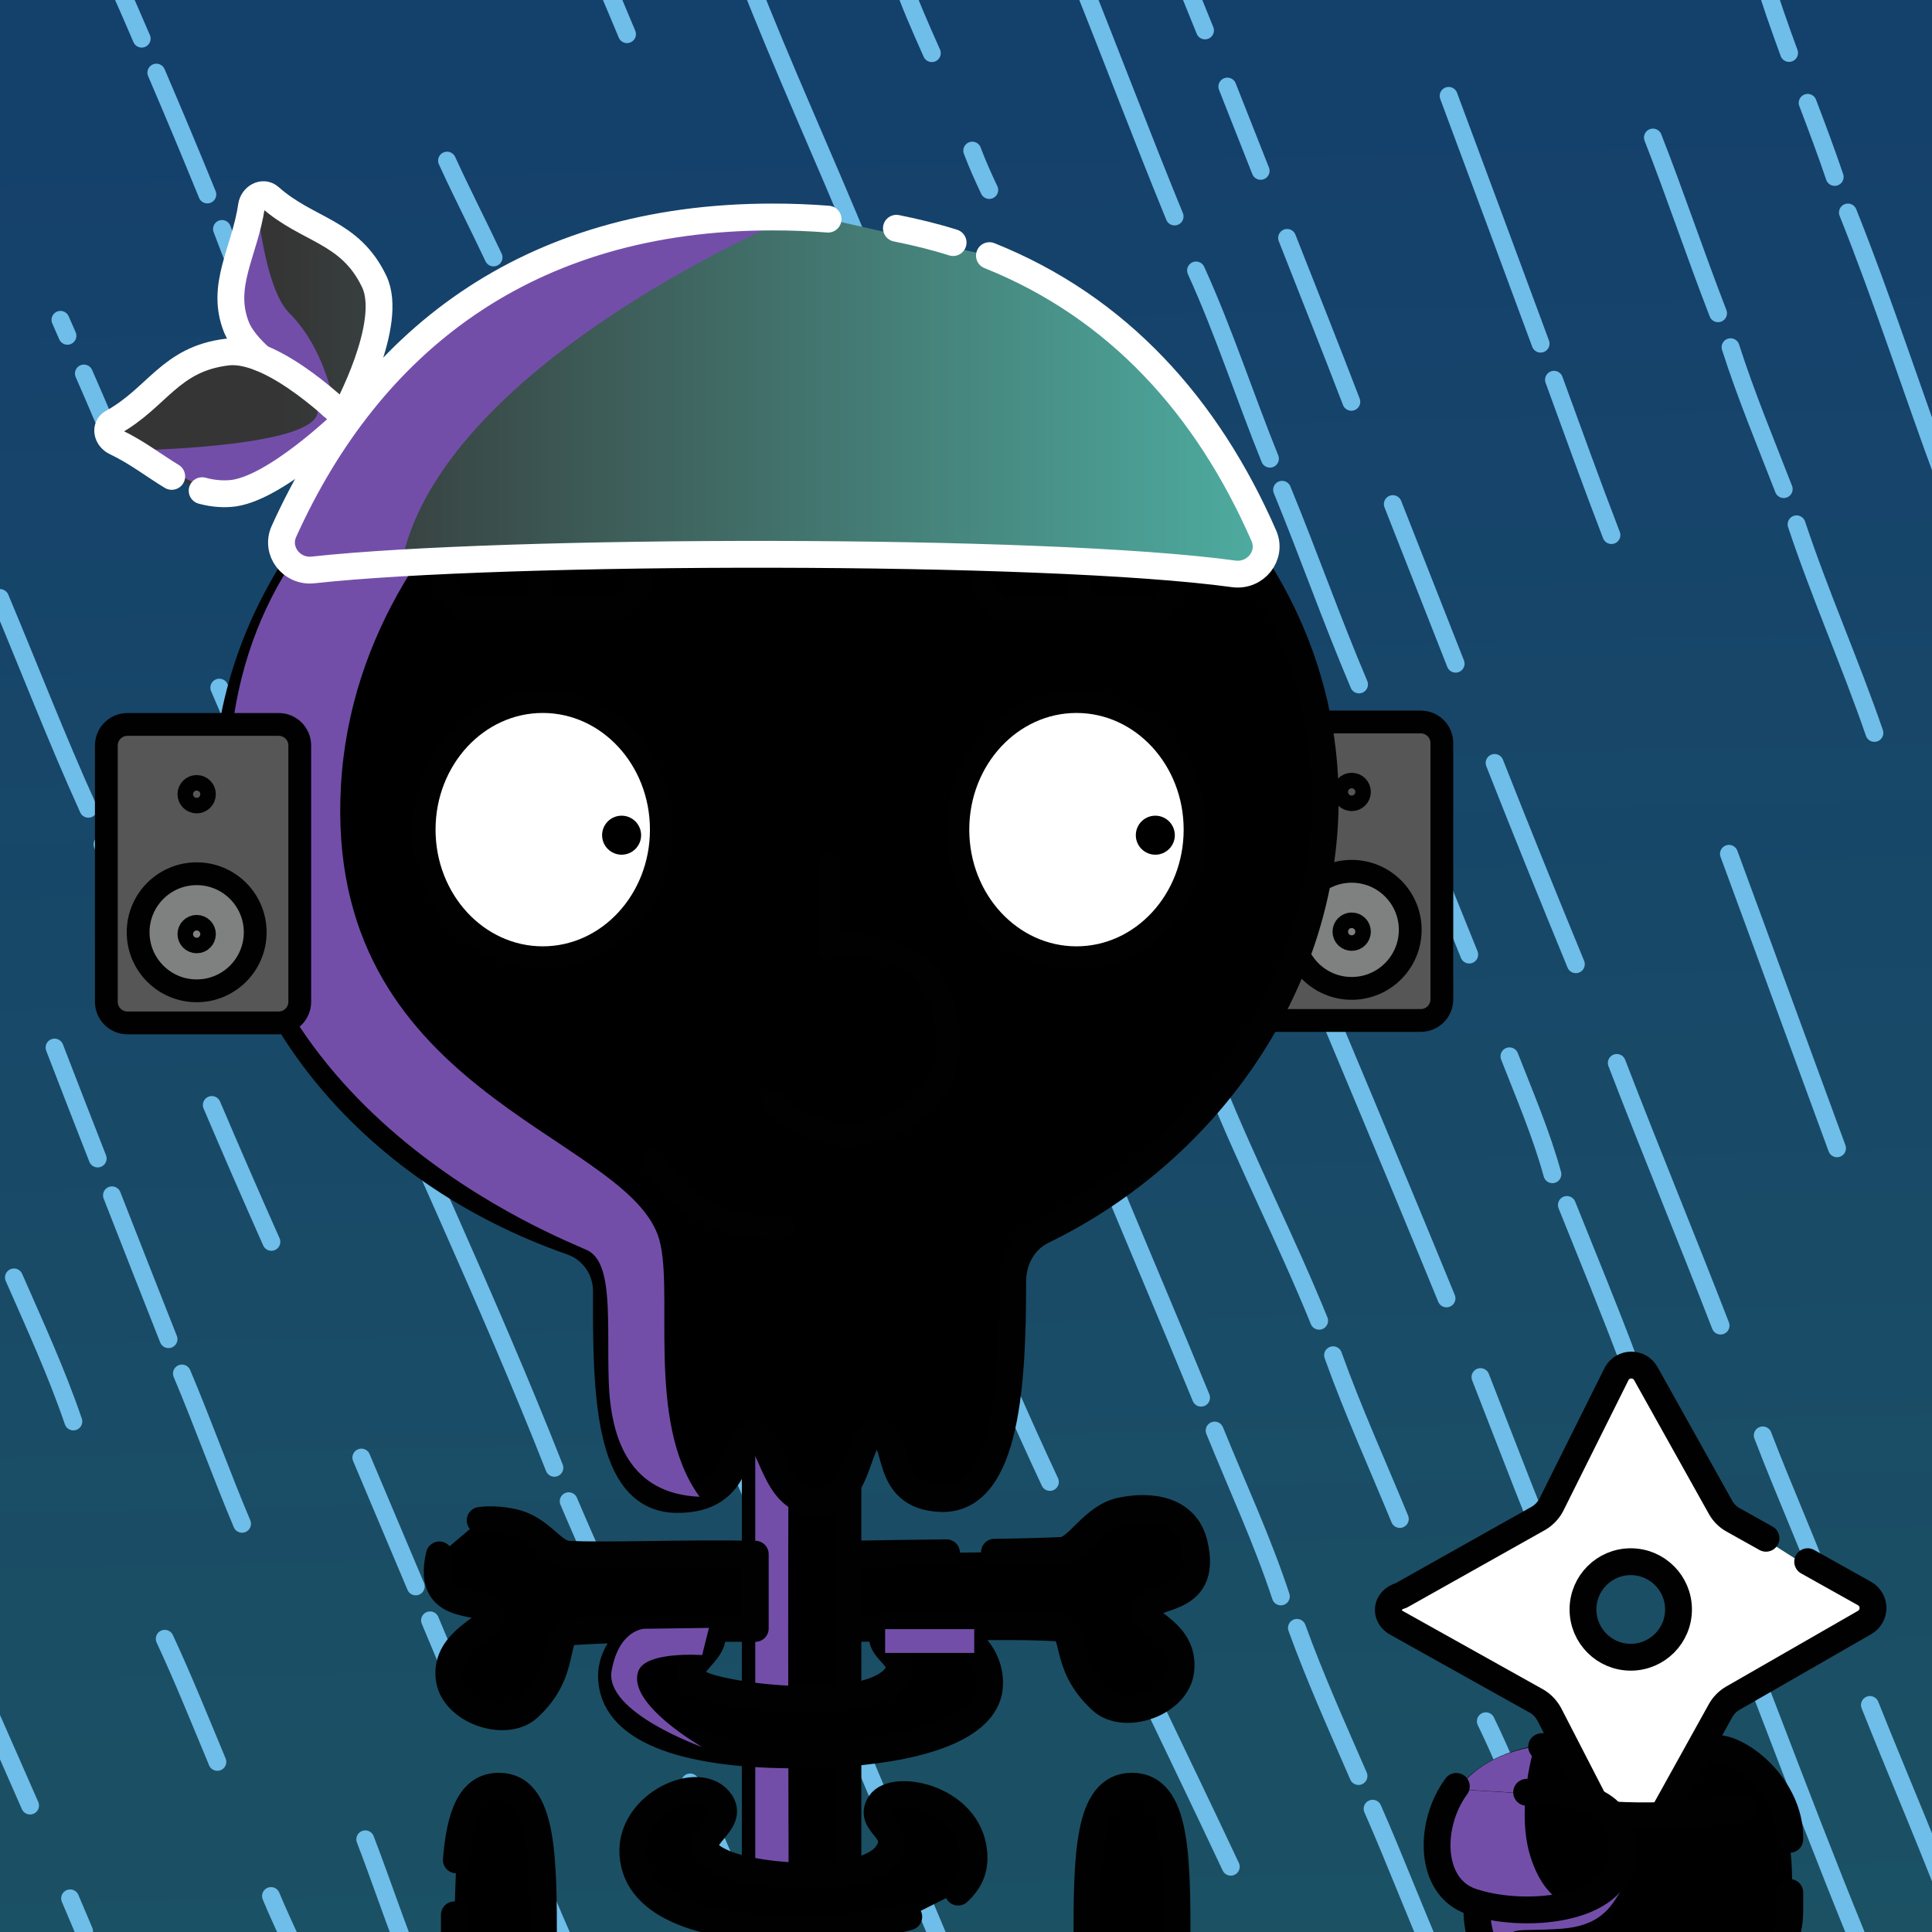
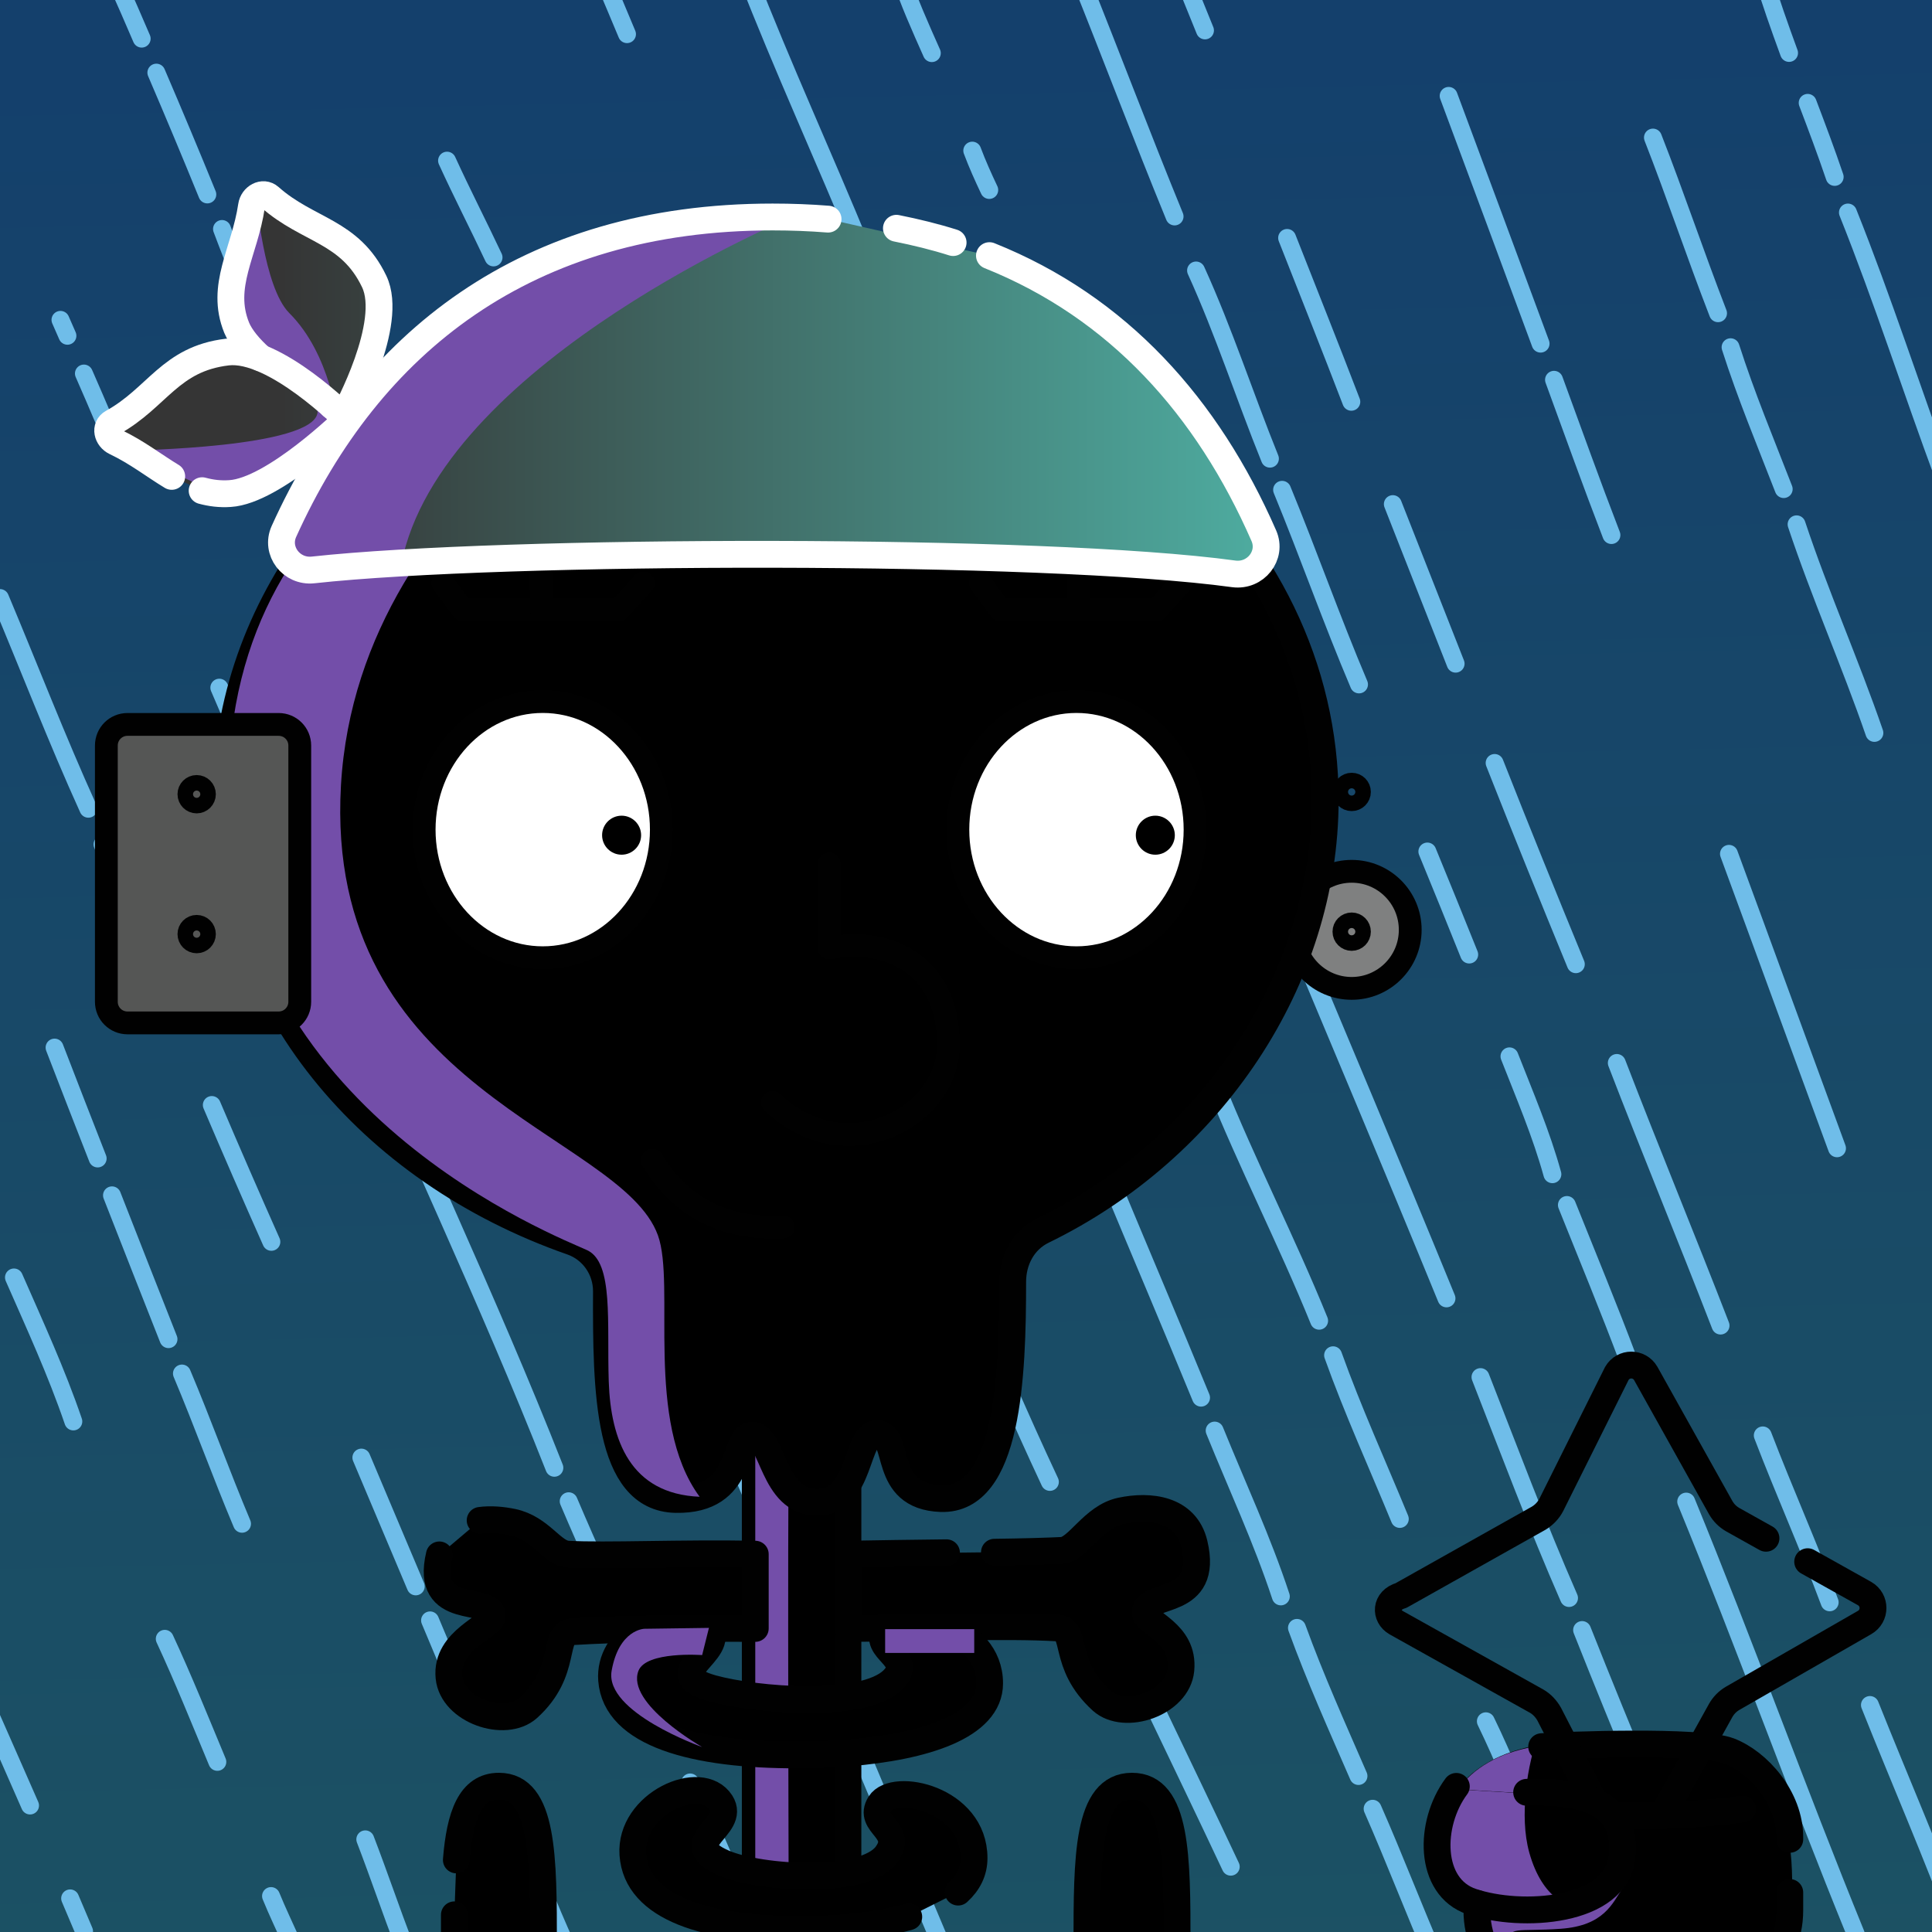
<svg xmlns="http://www.w3.org/2000/svg" version="1.1" width="1080px" height="1080px">
  <rect width="100%" height="100%" fill="#333333" stroke="none" />
  <style>.s{fill:none;stroke:#010101;stroke-width:15;stroke-linecap:round;stroke-linejoin:round;stroke-miterlimit:10}.sw{stroke:#fff}.t{stroke-width:10}.b{fill:#000}.w{fill:#fff}.sh{fill:#734ea978;mix-blend-mode:multiply}.hr{fill:#2B1912}.bbg{fill:hsl(57deg 34% 91%)}.fg,#bg{transform: scaleX(-1.0) translateX(-1080px)}#fc,#lf,#rf,#pp{transform:translate(79px,46px) scale(0.85)}</style>
  <g id="bg">
    <linearGradient id="b0" gradientUnits="userSpaceOnUse" x1="553" y1="1146" x2="528" y2="22">
      <stop offset="0" style="stop-color:#1C5263" />
      <stop offset="1" style="stop-color:#14406C" />
    </linearGradient>
    <rect style="fill:url(#b0)" x="0" y="0" width="1080" height="1080" />
    <g style="stroke:#6FBDE9;stroke-width:10" class="s">
      <path d="M39.2,1061.2c2.6,6.1,5.2,12.3,7.8,18.4" />
      <path d="M-6.2,957c7.7,17.4,15.3,34.8,23,52.3" />
      <path d="M151.5,1059.9c3.5,8.6,7.5,16.9,11.3,25.4" />
      <path d="M92.1,916.1c10.5,22.6,19.8,45.8,29.4,68.8" />
      <path d="M7.8,714.1c11.7,26.7,23.7,52.7,33.2,80.5" />
      <path d="M204.2,1028.2c7.6,19.8,14.4,39.9,22,59.8" />
      <path d="M101.7,767.8c11.8,28,21.8,56,33.6,84" />
      <path d="M62.6,668.2c10.5,26.8,21,53.6,31.6,80.4" />
      <path d="M30.5,585.6c8,20.7,16,41.4,24.1,62" />
      <path d="M395,776.7C439.8,881,483.2,985.5,527.4,1090" />
      <path d="M138.1,162.8c9.3,21.6,19,43,27.4,64.9" />
      <path d="M124.1,128c1.9,5.2,4,10.4,6,15.6" />
      <path d="M87.4,40.6c9.7,22.6,19.2,45.3,28.5,68.1" />
      <path d="M65.1-10.6c4.8,10.7,9.5,21.4,14.1,32.2" />
      <path d="M646.1,955.6c14,29.3,28.1,58.5,41.9,87.9" />
      <path d="M537.4,718.4c16.8,36.7,32.3,73.3,49.5,110" />
      <path d="M430.2,480.8c32.4,73,65.4,146,98.5,218.6" />
      <path d="M332.4,265.8c29.1,66.6,62.8,130.8,89.6,196.6" />
      <path d="M284.1,161.5c13.6,28.9,27,57.8,40.3,86.8" />
      <path d="M249.9,89.8c8.3,18.2,17.5,36,26,54.1" />
      <path d="M767.3,1011.1c12.2,27.7,23.2,56.7,35.4,84.6" />
      <path d="M725,910c10.2,28.1,22.5,55.4,34.4,82.8" />
      <path d="M679,799.7c12.6,31.1,26.6,61.1,37,92.7" />
      <path d="M620.6,659.6c16.9,40.6,34.1,81,50.8,121.7" />
      <path d="M520.7,423.5c31.1,72.1,61,144.7,91.9,216.8" />
      <path d="M443.2,237.3c23.4,56.5,46.4,112.5,70,168.4" />
      <path d="M397.3,131.5c7.8,18.3,15.7,36.5,23.9,54.6" />
      <path d="M337.1-12.7c4.5,10.6,9,21.2,13.4,31.8" />
      <path d="M884.4,911.2c23.2,58.6,48.2,117.6,72.6,176.4" />
      <path d="M827.6,769.8c16.2,41.4,31.7,82.8,49.5,123.5" />
      <path d="M624.5,280.1c59.1,149.7,123.1,296.7,184.1,445.7" />
      <path d="M543.5,84.2c2.8,7.5,6.1,14.8,9.5,22" />
      <path d="M503.1-14.1c4.9,15,11.4,29.4,17.8,43.8" />
      <path d="M1045.3,953.1c16.7,41.9,34.7,83.2,50.4,125.6" />
      <path d="M985.4,802.4c12,31.3,25.7,61.9,37.4,93.3" />
      <path d="M903.8,594.2c18.9,49.1,39,97.7,58,146.8" />
      <path d="M835.5,426.5c15.1,38.3,30.1,75.3,45.4,112.5" />
      <path d="M778.6,281.8c11.7,29.7,23.4,59.5,35.1,89.2" />
      <path d="M719.5,133c12.1,30.8,24.1,60.8,35.9,91.6" />
-       <path d="M686.1,48.4c6.2,15.7,12.4,31.4,18.6,47.1" />
      <path d="M661.6-12.6c4,9.9,8,19.7,12,29.6" />
      <path d="M966.5,477.3c20.1,54.5,40.1,109.5,60.4,164.6" />
      <path d="M868.7,212.3c10.8,29.5,20.8,57.5,32.1,86.8" />
      <path d="M809.8,53.6c17.2,46.1,34.3,92.3,51.4,138.5" />
      <path d="M1004.3,293.1c13.1,39.4,30,77.4,43.5,116.6" />
      <path d="M967.4,194.1c8.6,26.9,19.5,53,29.7,79.3" />
      <path d="M924,76.9c12.5,31.9,23.5,64.9,36.4,98.2" />
      <path d="M1033,118.8c19.6,49,35.6,99,54.2,149.2" />
      <path d="M1010.5,57.5c5.2,13.7,10.4,27.5,15.1,41.4" />
      <path d="M985.2-14.3c4.4,14.8,9.6,29.4,14.9,43.9" />
      <path d="M830.6,962.2c20.5,42.3,34.6,87.1,55.3,129.5" />
      <path d="M745.2,757.6c11.1,31,24.8,61.1,37.3,91.5" />
      <path d="M679.1,605.7c18.1,45.1,40.3,88.2,58.3,132.6" />
      <path d="M584.7,380.9c30.1,72.3,61,144.7,91.4,216.8" />
      <path d="M508.9,203.3c22.9,53.8,45.1,105.5,68.1,159.2" />
      <path d="M417.4-14.1c20.2,51.9,43.2,101.9,64.7,154.3" />
      <path d="M942.6,839.4c33,80.4,62,161.4,94.8,241.8" />
      <path d="M875.9,673.6c11.7,29.2,23.7,58.2,34.6,87.3" />
      <path d="M843.8,590.5c8.5,21.7,17.8,43.4,24,65.9" />
      <path d="M797.9,476c7.9,19.2,15.7,38.4,23.4,57.6" />
      <path d="M716.7,273.8c14.8,36,27.8,73,43,108.8" />
      <path d="M668.6,151.2c15.6,34.3,27.2,70.3,41.3,105.2" />
      <path d="M603.6-12.8c17.9,44.5,34.8,89.4,53,133.8" />
      <path d="M288.8,1021.7c9.1,22,17.8,44.2,27.6,65.9" />
      <path d="M240.4,905.8c5.2,12.5,10.5,24.9,15.7,37.4" />
      <path d="M202,814.8c10.1,24,20.3,48,30.4,72" />
      <path d="M118.4,617.7c10.9,25.6,22,51.1,33.3,76.5" />
      <path d="M57.3,472c4.4,11.1,8.9,22.2,13.5,33.2" />
      <path d="M0,334.3c16.6,39.5,31.6,78.5,49.4,117.8" />
      <path d="M385.8,996.4c13.8,30.4,26.8,60.4,39.1,91.2" />
      <path d="M317.9,839.2c11.7,27.6,24.7,55.6,36.4,83.8" />
      <path d="M188.8,539.6c39.8,94.2,83.8,186.2,121.1,280.9" />
      <path d="M122.6,384.4c3.6,8.5,7.3,16.9,10.9,25.4" />
      <path d="M46.9,208.8c3.9,8.9,7.8,17.9,11.6,26.9" />
      <path d="M33.8,178.8c1.3,3,2.6,6,3.9,8.9" />
    </g>
  </g>
  <g class="fg">
    <g id="rf">
      <g class="s">
-         <path style="fill:#555655" d="M742,617h99.4c7.7,0,13.9-6.2,13.9-13.9V434.6c0-7.7-6.2-13.9-13.9-13.9H742c-7.7,0-13.9,6.2-13.9,13.9v168.5C728.2,610.8,734.4,617,742,617z" />
        <circle style="fill:#7F8080" cx="796" cy="557.4" r="38.5" />
        <circle cx="796" cy="466.7" r="5.1" />
        <circle cx="796" cy="558.6" r="5.1" />
      </g>
    </g>
    <rect class="s bbg" x="422.2" y="779.9" width="51.8" height="327.5" />
    <path class="sh" d="M470.3,802.5c0,0-28.4-6-29.3,12.1s0,292.8,0,292.8h-18.8V779.9H474L470.3,802.5z" />
    <g class="s bbg">
      <path d="M255.1,1039.7c2-24.8,7.8-41.2,23.8-41.2c24.9,0,24.9,39.8,24.9,88.8s-11.1,46.4-24.9,46.4c-13.8,0-24.9,2.7-24.9-46.4c0-5.8,0-11.5,0-16.9" />
      <path d="M658,1087.3c0,49-11.3,46.4-25.2,46.4s-25.2,2.7-25.2-46.4s0-88.8,25.2-88.8C658,998.5,658,1038.2,658,1087.3z" />
      <path d="M555.9,867.7c16-0.2,29.5-0.6,37.7-1c8.9-0.5,17.3-18.8,33-22.1c15.9-3.4,36.3-1.4,41,18.4c8.4,35.4-26.6,26.6-27.4,38.2c-0.4,6.1,22,11.3,19.9,32.3c-1.8,18.7-31.4,28.7-44.2,17.2C593,929.8,603,910.7,590.9,910c-27.9-1.7-77.5,0.2-116.9,0.3v-41.5c18.9-0.3,34.7-0.6,55.1-0.8" />
      <path d="M508,1071.5c-17.3,4.9-38.7,7.1-59.9,7.1c-52.9,0.1-92.2-11.9-94.3-41.9c-2-28.5,38.1-46.3,49.2-29c8.9,13.9-25.3,22.1,1.5,33.7c20.5,8.9,78.6,12.4,91.1-4.7c10.1-13.8-11.1-16.7-3.7-28.4c7.7-12.2,52.6-2.9,52.6,30.4c0,7.5-3.2,13.8-8.9,19" />
      <path d="M357,911.3c-9.2,6.4-16,16.2-15.1,27.8c2.3,30,45.8,42.1,104.4,41.9c9.3,0,18.7-0.4,27.8-1.1c42.3-3.4,79.1-14.8,79.1-38.9c0-15.9-11.4-26.3-24.1-31.5l-34.1,1.2c-8.2,11.7,16.8,15.9,4.1,28.4c-16.6,16.3-76.7,11.4-100.9,4.7c-30.7-8.6,8.2-19.8-1.7-33.7L357,911.3z" />
      <path d="M245.6,869.2c-8.4,35.4,28.8,22.4,29.6,33.9c0.4,6.1-26.3,13.4-24.2,34.5c1.8,18.7,31.4,28.7,44.2,17.2c22.9-20.7,12.8-41.9,24.9-42.7c27.9-1.7,62.7-2,102.1-1.8v-41.5c-41.5-0.8-83.8,1.2-104.7,0c-8.9-0.5-15.1-14.5-30.9-17.9c-5.8-1.2-12.2-1.8-18.2-1" />
    </g>
    <g class="sh">
      <path d="M392.5,925.2c0,0-31.3-2.3-35.6,8.8c-7.1,18.3,35.6,42.6,35.6,42.6s-54.7-19.4-50.6-42.6c4.1-23.2,18.3-23.5,18.3-23.5l36.1-0.5L392.5,925.2z" />
      <rect x="494.8" y="910.7" width="49.8" height="13.3" />
    </g>
    <g class="s">
      <path class="bbg" d="M351.3,188.3c26.2-6.4,53.8-9.7,82.3-9.7c169.7,0,307.2,120.1,307.2,268.4c0,100.9-63.8,195.2-158,241c-10.8,5.3-16.7,16.5-16.7,28.5c0,52.6-2.5,122.5-40.1,121.2c-33.5-1.2-22.1-35.8-35.6-36.3c-12.4-0.5-8.5,38.2-33.4,38.4c-25.6,0.2-24.7-38.2-36.8-37.5c-11,0.7-3.7,36.7-42.5,35.9c-38.2-0.8-38.9-60.7-38.7-116.5c0-12.3-7.7-23.4-19.3-27.5C206.5,654.7,126.4,560,126.4,447c0-54.7,18.8-105.6,51-148.1c22.6-29.8,51.8-55.4,85.8-75.2c3.6-2.1,7.3-4.2,11.1-6.2" />
      <path d="M300.4,205.1c9.1-3.8,18.3-7.2,27.9-10.3" />
    </g>
    <path class="sh" d="M387.4,181.6c0,0-186.9,85.9-196.8,257.4c-9.8,171.2,156.5,194,177.2,251.6c10,27.8-7.8,103.8,23.3,146.1c-38.7-1.6-49.7-31.6-50.8-64.4c-1.1-32.8,2.8-66.4-12-73.4c-14.8-7-200.6-77.6-200.6-257.6S291.9,206.6,387.4,181.6z" />
    <path class="bbg" d="M878.4,973.9c0,0-46.9-1.4-65.9,29.6s-0.7,53.6,12.5,62.5c1.7,23.5,4.2,53.4,85.7,53.3c81.5-0.1,88.5-25.6,89.8-39.4s4.4-53.8-7.6-73.1C980.9,987.6,963.6,970.4,878.4,973.9z" />
    <path class="sh" d="M857.8,976.3c-21,3.9-34.1,12.3-42.8,23.9l37.8,2.3C854.2,987.7,857.8,976.3,857.8,976.3z" />
    <path class="s" d="M861.8,976.4c11.3-0.9,88.6-3.8,104.8,2.4s33.9,26.1,33.9,48.3l0,1.1" />
-     <path class="w" d="M965.2,846.9l-53.6-83.8l-46.4,81.2l-88.7,56l86,53.3l49.1,82.8l54.5-85.1l81.9-51.7L965.2,846.9zM911.6,925.6c-14.3,0-25.9-11.6-25.9-25.9s11.6-25.9,25.9-25.9s25.9,11.6,25.9,25.9S925.9,925.6,911.6,925.6z" />
    <path class="s" d="M1010.5,873l31.8,17.8c6.3,3.6,6.3,12.6,0,16.2l-73.8,42.4c-2.7,1.6-5,3.9-6.6,6.7l-41.9,75.5c-3.6,6.3-12.6,6.3-16.2,0l-37.8-73.4c-1.7-3-4.1-5.6-7.1-7.3l-78.4-43.8c-6.3-3.6-6.3-12.6,2.7-15.2l76.9-43.2c3-1.8,5.5-4.4,7.1-7.5l36.6-73.4c3.6-6.3,12.6-6.3,16.2,0l41.9,75c1.6,2.8,3.9,5.1,6.7,6.7l18.6,10.4" />
-     <circle class="s" cx="911.6" cy="899.7" r="26.7" />
    <path class="bbg" d="M940.2,1119.4c47.5-7.9,61-28.6,60.3-48.6s1.2-24.3-22-59.1c0,0-78,4.6-103.8-6.1s-81.7,25-66.2,42.5s15.7,29.9,21.1,39.7C835,1097.5,861.5,1128,940.2,1119.4" />
    <path class="sh" d="M885.8,1064.8c-8,3-23.6-3.1-30.9-29.1c-3-10.8-3-22.8-2-33.1l-37.8-2.3c-4.6,6.1-8,13.2-10.7,20.9c-7.7,22.3,23.2,43.4,23.2,43.4s-22.3,18.3,34.3,51.3c0,0-16.3-20-17.8-29.7c-1.5-9.7,4-6.3,28.3-8s29-14.3,34.5-22.5S893.8,1061.8,885.8,1064.8z" />
    <g class="s">
      <path d="M1000.5,1057.9v10.1c0,28.4-23.1,51.4-51.7,51.4h-71.5c-28.5,0-51.7-23-51.7-51.4v-4" />
      <path d="M902.3,1014.6c15,0.9,40.2,0.8,71.8-3.3" />
      <path d="M853.4,1001.9c46.7-1.5,55.4,15.3,53.3,36.1c-3.1,31-56.2,34.5-84.1,25c-24.1-8.2-24-43.5-8.5-64.4" />
    </g>
    <g id="fc">
      <ellipse class="s w" cx="264" cy="491.5" rx="78" ry="84.24" />
      <path d="M315.86,482.32c-7.07,0-12.83,5.76-12.83,12.83c0,7.07,5.76,12.83,12.83,12.83c7.08,0,12.83-5.76,12.83-12.83C328.69,488.08,322.93,482.32,315.86,482.32z" />
      <g class="s">
        <path d="M452.36,569.35c42.35-7.97,78.43,14.08,78.43,63.14c0,49.23-68.37,83.61-115.75,38.33" />
        <line x1="452.36" y1="569.35" x2="452.36" y2="514" />
        <path d="M336.03,708.92c18.84,31.04,47.57,45.68,86.19,43.94" />
      </g>
      <ellipse class="s w" cx="615" cy="491.5" rx="78" ry="84.24" />
      <path d="M666.86,482.32c-7.07,0-12.83,5.76-12.83,12.83c0,7.07,5.76,12.83,12.83,12.83c7.08,0,12.83-5.76,12.83-12.83C679.69,488.08,673.93,482.32,666.86,482.32z" />
      <g class="s">
        <path d="M330.13,329.24l-15.98,17.69c-38.66,0-66.93,0-102.73,0l-13.13-17.69" />
        <line x1="262.78" y1="323.78" x2="263.16" y2="347.1" />
        <path d="M683.71,329.24l-15.98,17.69c-36.93,0-67.41,0-102.73,0l-13.13-17.69" />
        <line x1="616.37" y1="323.78" x2="616.75" y2="347.1" />
      </g>
    </g>
    <linearGradient id="g1" gradientUnits="userSpaceOnUse" x1="157" y1="221" x2="707" y2="221">
      <stop offset="0" style="stop-color:#353535" />
      <stop offset="1" style="stop-color:#4EACA0" />
    </linearGradient>
    <g style="fill:url(#g1)">
      <path d="M553.1,142.9c72,28.8,121.9,84.6,153.4,156.6c4.8,11-4.6,22.9-16.8,21.3c-106.4-14.6-408.8-13.8-514.7-2.2c-12.1,1.3-21.2-10.6-16.3-21.5c47.7-105.5,135.4-175.8,273.2-175.8c10.6,0,21,0.4,31,1.2" />
      <path d="M185.7,226.9c4.5,2.4,7.4,3.8,7.4,3.8s27.3-49.8,16.1-73.3c-13.6-28.5-37-28.2-58.4-47.2c-3.8-3.4-9.5-0.1-10.2,4.9c-3.8,25.8-17.8,44.7-8.3,68.1c2.3,5.5,7.2,11.3,13.3,16.8" />
      <path d="M113,274.3c4.8,1.3,9.9,2,15.6,1.6c24.4-1.5,65.2-41.5,65.2-41.5s-40.3-40.7-66.7-37.6c-32.1,3.8-39,25.5-64.2,39.4c-4.5,2.5-3,8.7,1.7,10.9c12,5.7,21.6,13.3,31.4,19.2" />
    </g>
    <path class="sh" d="M443,121.2c0,0-190.5,79.3-217.5,188.8c-47.2,3-76.1,17.9-63.4-20.5c12.7-38.4,19.2-43.8,19.2-43.8s-39.9,37.4-58.6,30.2s-49.5-24.1-49.5-24.1s101.8-1.4,104.3-21.1c1.2-9.7-25.6-20.6-35.4-34s-16.4-41.3-10.6-54s11.8-32.4,11.8-32.4s4,50.3,18.4,64.7c23.3,23.2,27,61.4,27,61.4S280.2,112.4,443,121.2z" />
    <g class="s sw">
      <path d="M553.1,142.9c72,28.8,121.9,84.6,153.4,156.6c4.8,11-4.6,22.9-16.8,21.3c-106.4-14.6-408.8-13.8-514.7-2.2c-12.1,1.3-21.2-10.6-16.3-21.5c47.7-105.5,135.4-175.8,273.2-175.8c10.6,0,21,0.4,31,1.2" />
      <path d="M185.7,226.9c4.5,2.4,7.4,3.8,7.4,3.8s27.3-49.8,16.1-73.3c-13.6-28.5-37-28.2-58.4-47.2c-3.8-3.4-9.5-0.1-10.2,4.9c-3.8,25.8-17.8,44.7-8.3,68.1c2.3,5.5,7.2,11.3,13.3,16.8" />
      <path d="M113,274.3c4.8,1.3,9.9,2,15.6,1.6c24.4-1.5,65.2-41.5,65.2-41.5s-40.3-40.7-66.7-37.6c-32.1,3.8-39,25.5-64.2,39.4c-4.5,2.5-3,8.7,1.7,10.9c12,5.7,21.6,13.3,31.4,19.2" />
      <path d="M501.1,127.6c11,2.2,21.6,4.8,31.7,8" />
    </g>
    <g id="lf">
      <g class="s">
        <path style="fill:#555655" d="M90.3,618.6H-9.1c-7.7,0-13.9-6.2-13.9-13.9V436.2c0-7.7,6.2-13.9,13.9-13.9h99.4c7.7,0,13.9,6.2,13.9,13.9v168.5C104.2,612.4,98,618.6,90.3,618.6z" />
-         <circle style="fill:#7F8080" cx="36.4" cy="559" r="38.5" />
        <circle cx="36.4" cy="468.2" r="5.1" />
        <circle cx="36.4" cy="560.2" r="5.1" />
      </g>
    </g>
  </g>
</svg>